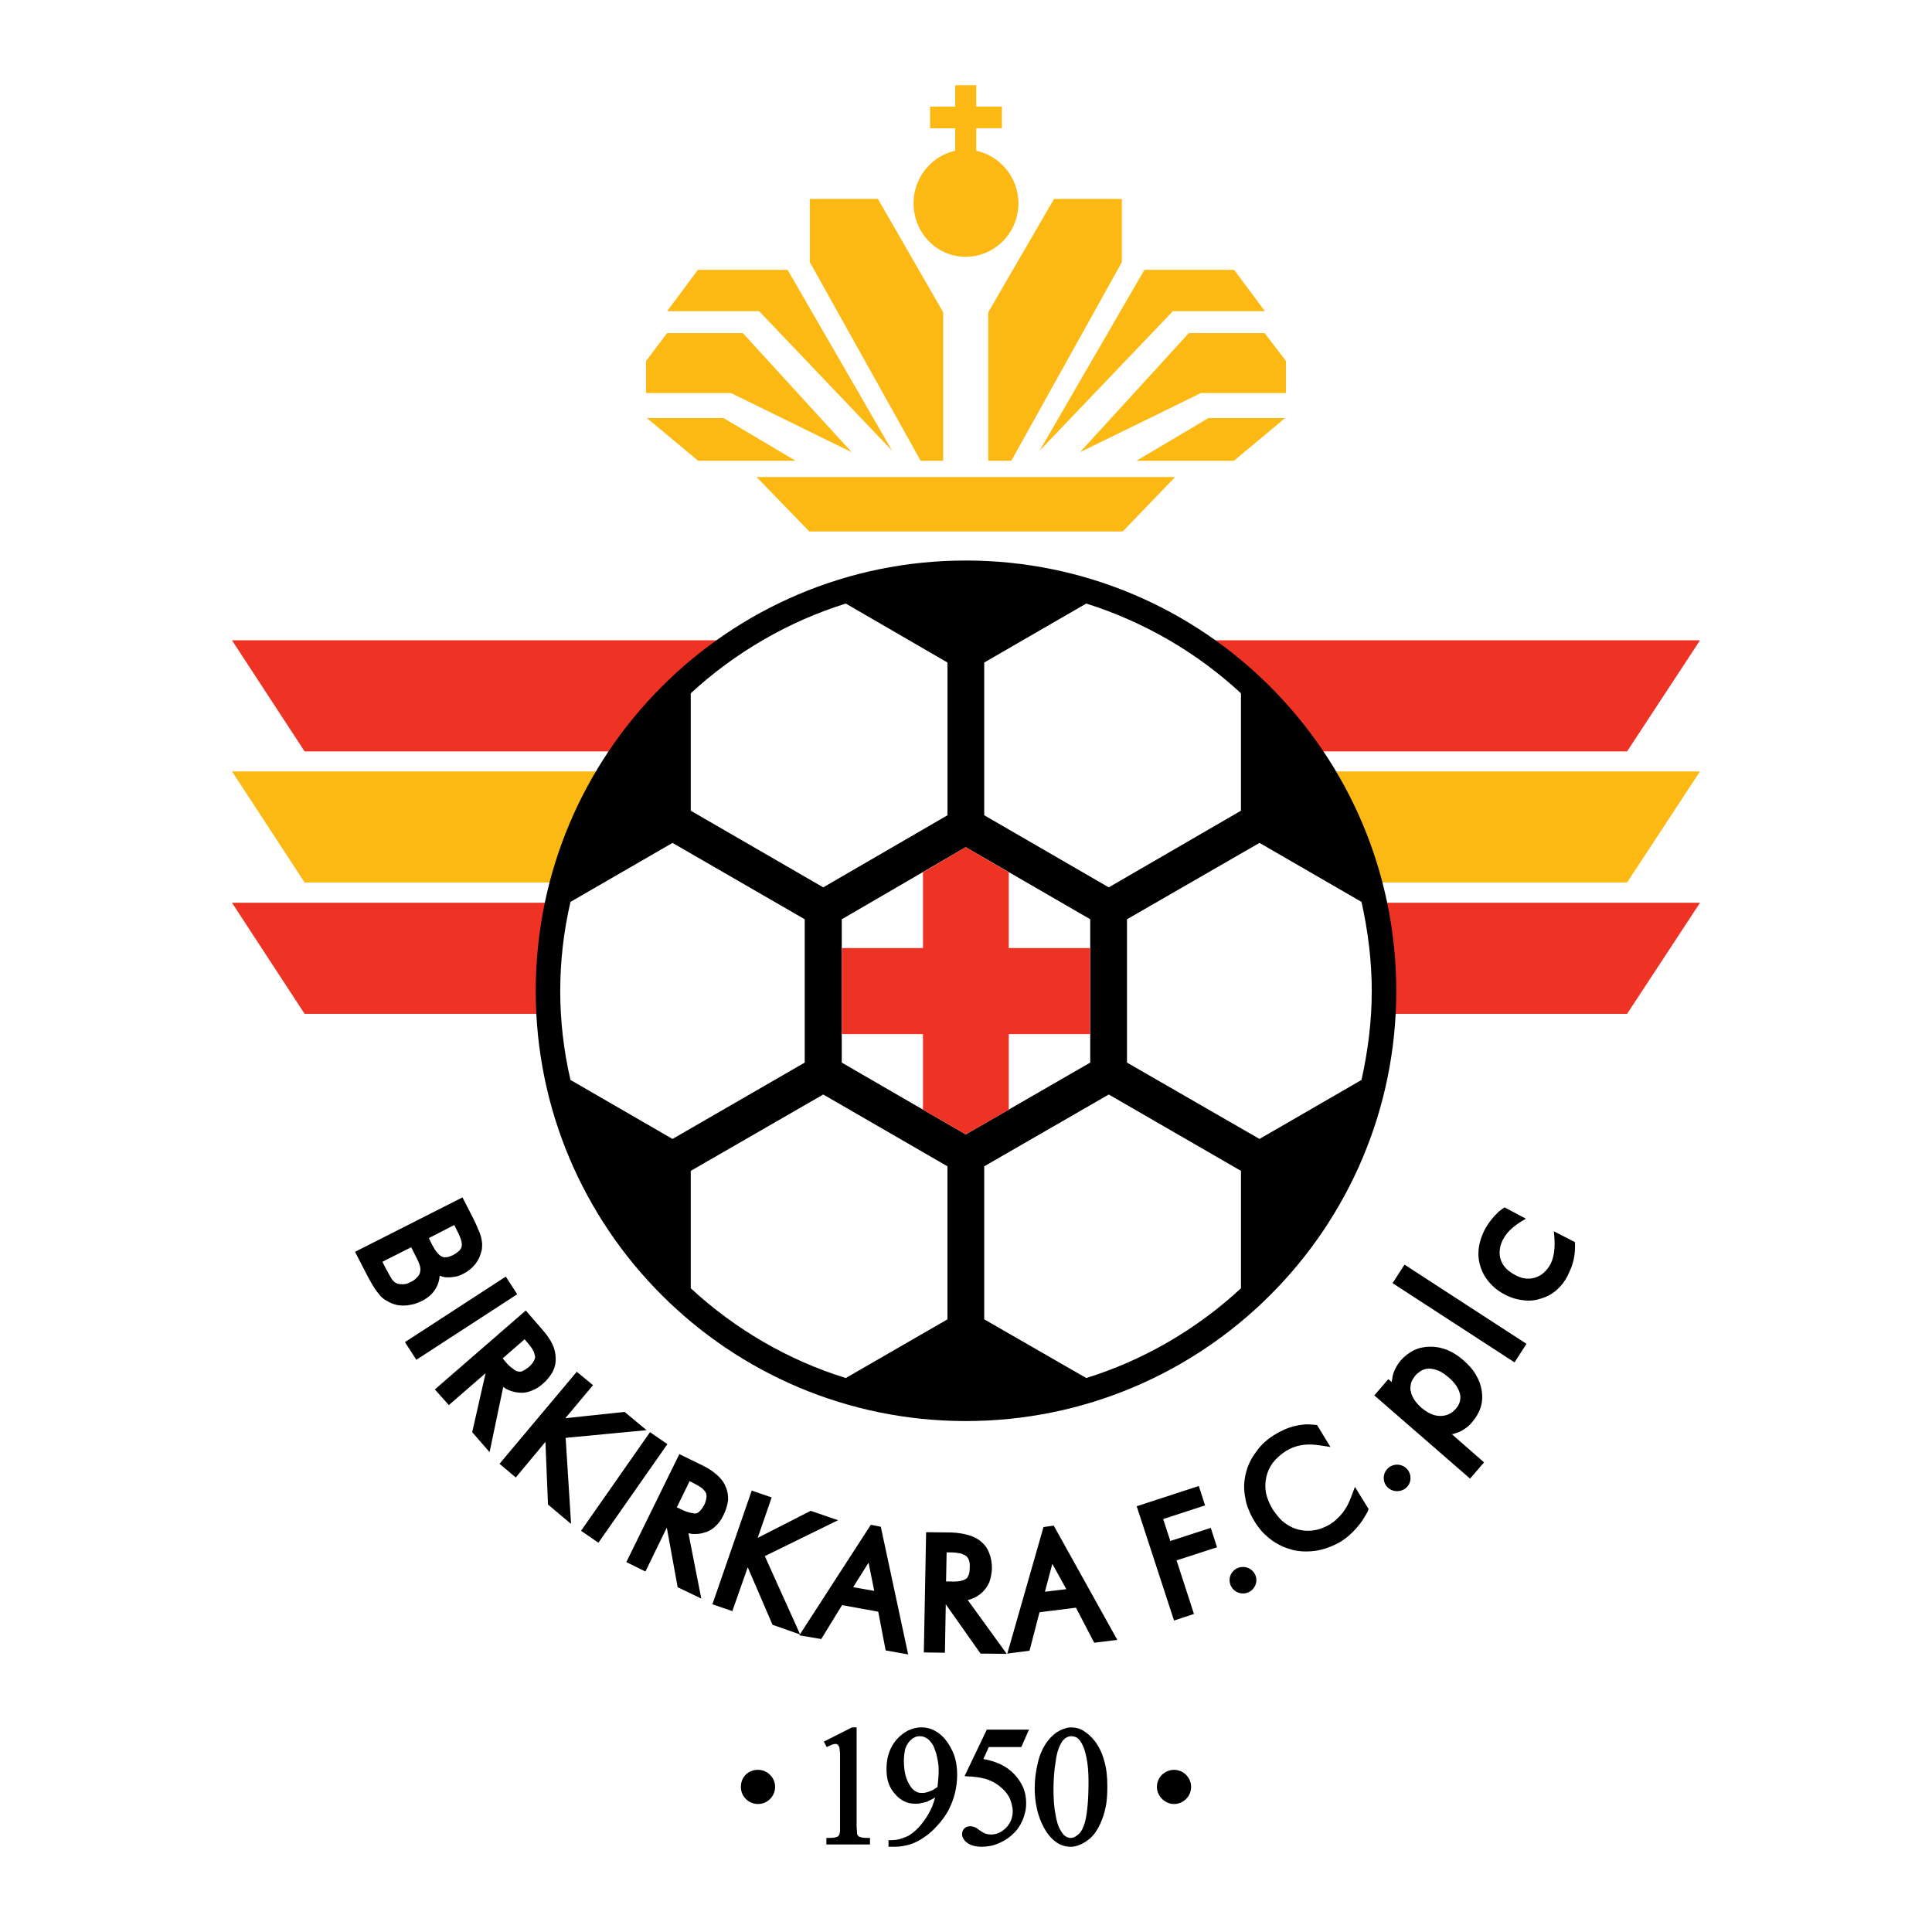
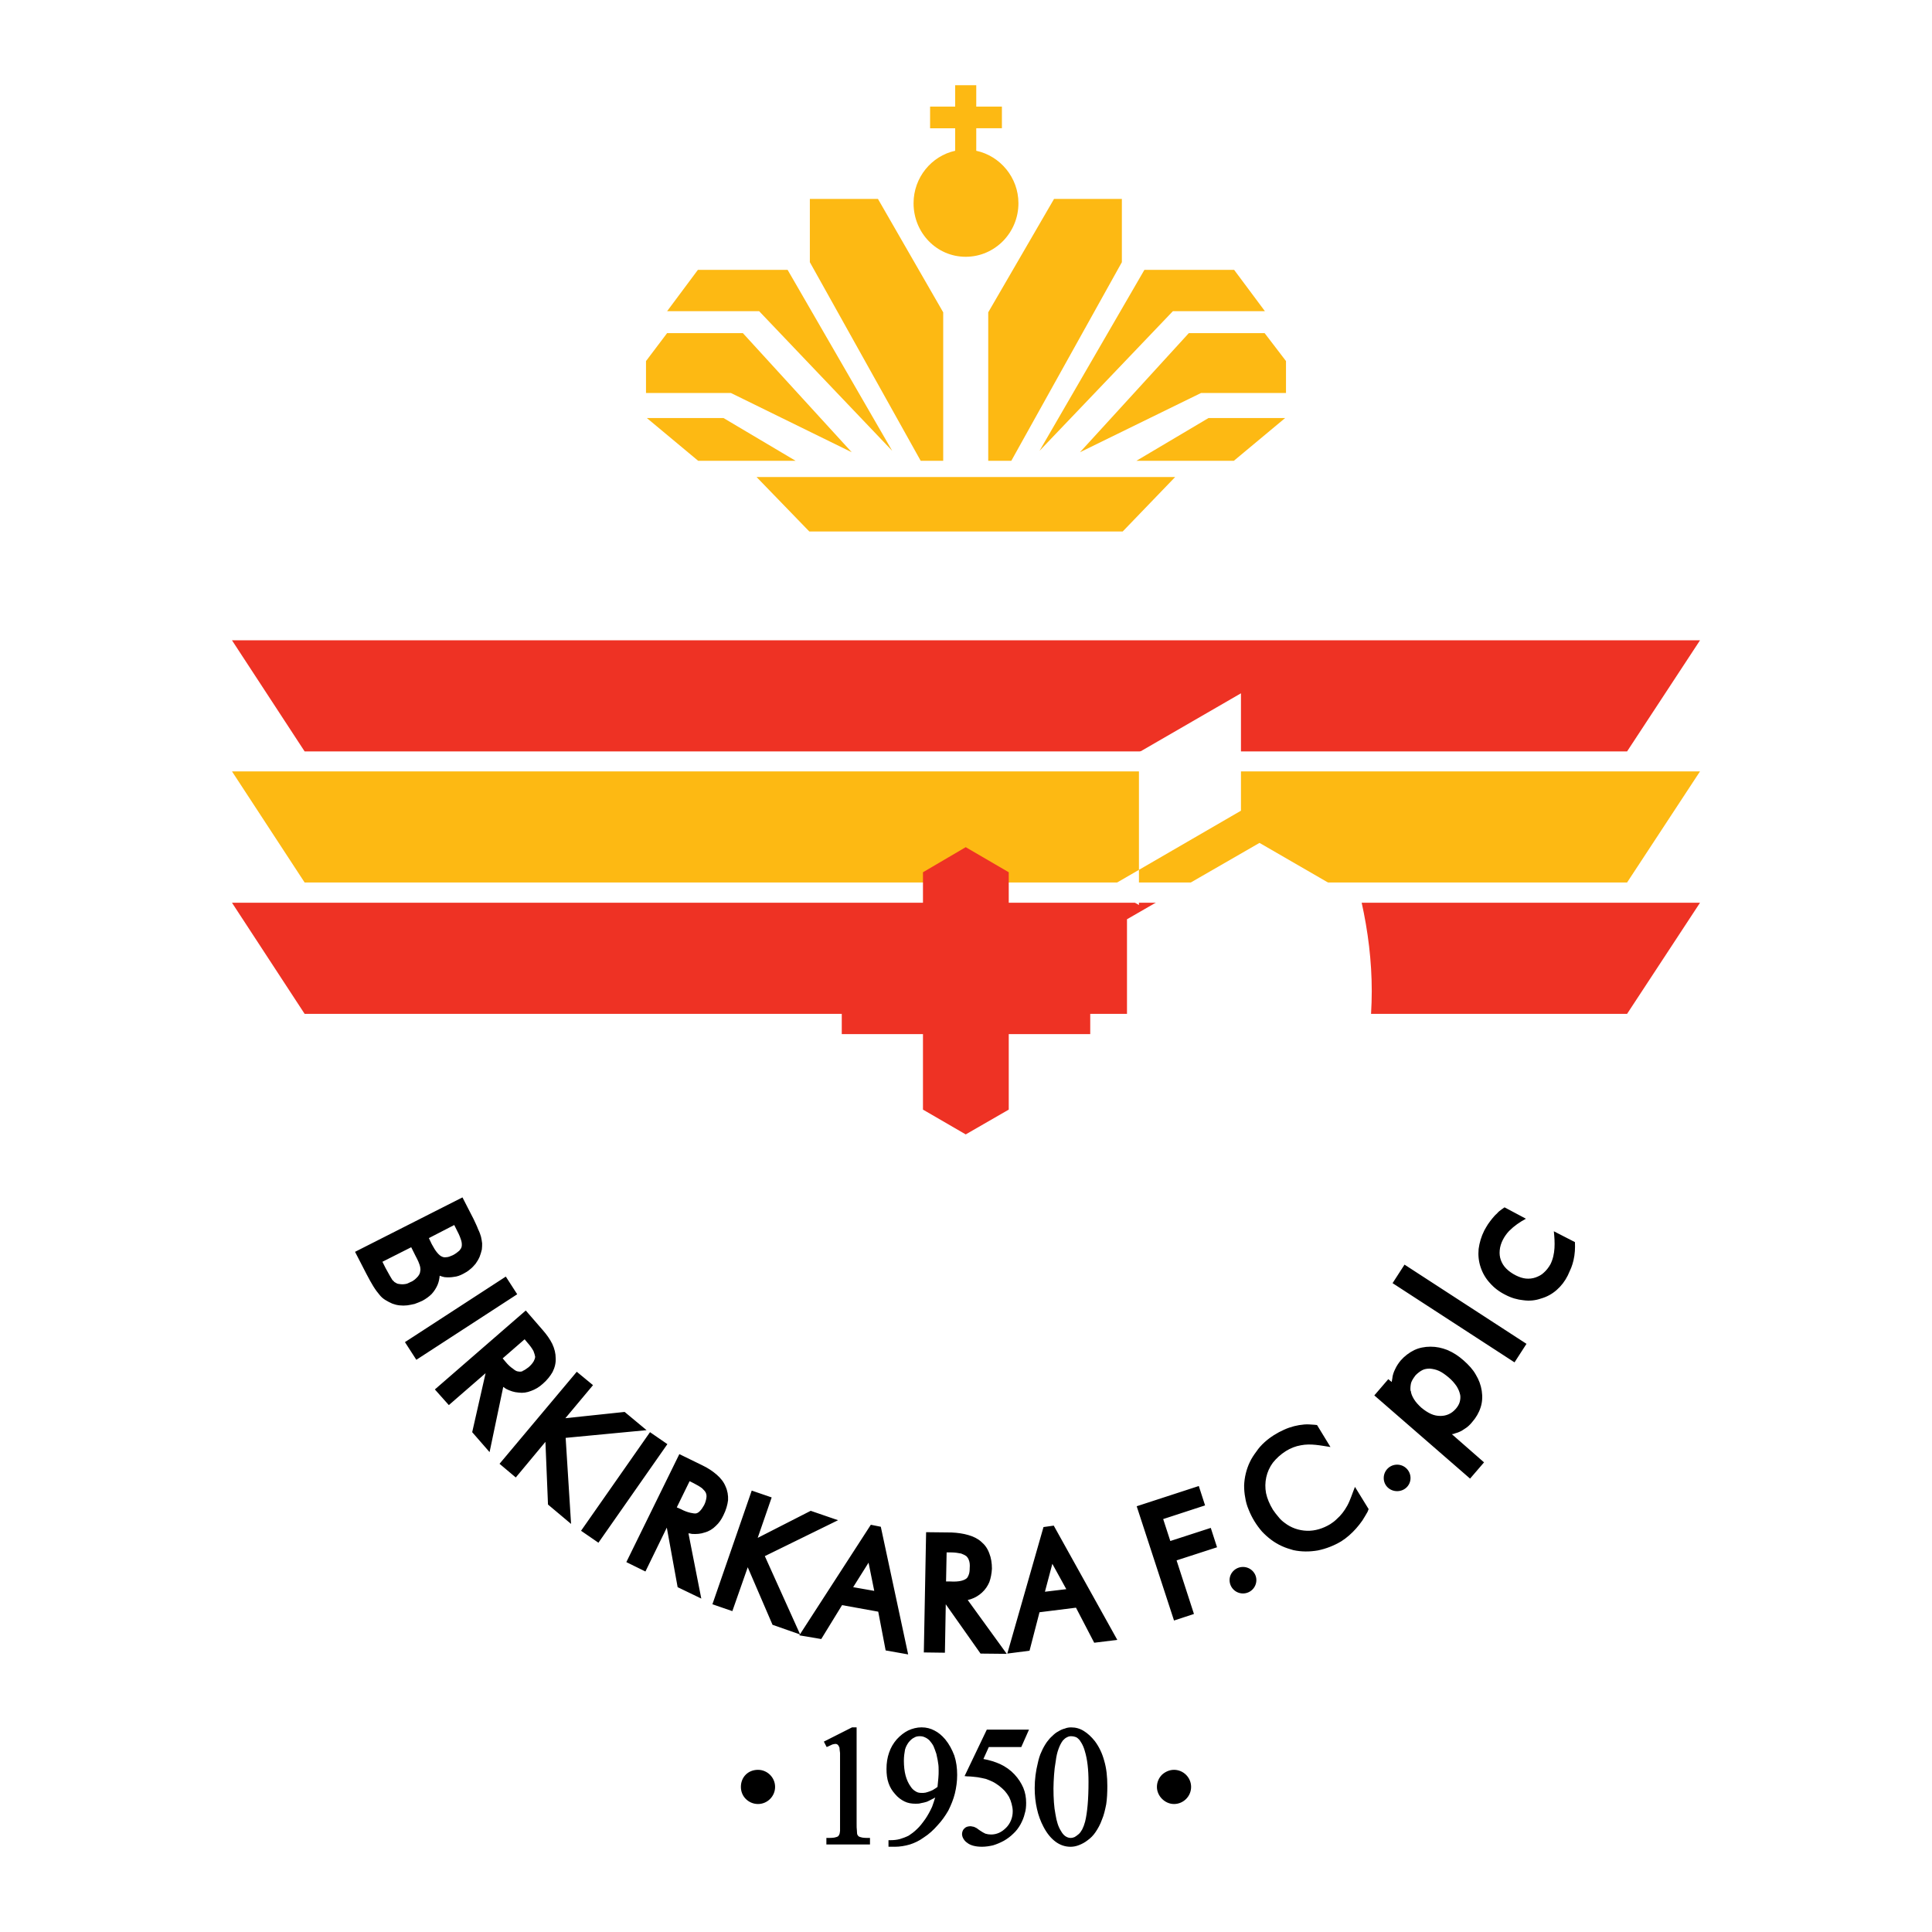
<svg xmlns="http://www.w3.org/2000/svg" version="1.0" id="Layer_1" x="0px" y="0px" width="192.756px" height="192.756px" viewBox="0 0 192.756 192.756" enable-background="new 0 0 192.756 192.756" xml:space="preserve">
  <g>
    <polygon fill-rule="evenodd" clip-rule="evenodd" fill="#FFFFFF" points="0,0 192.756,0 192.756,192.756 0,192.756 0,0  " />
    <polygon fill-rule="evenodd" clip-rule="evenodd" fill="#EE3224" points="30.394,101.154 23.145,90.066 169.611,90.066    162.333,101.154 30.394,101.154  " />
    <polygon fill-rule="evenodd" clip-rule="evenodd" fill="#FDB913" points="30.394,88.048 23.145,76.961 169.611,76.961    162.333,88.048 30.394,88.048  " />
    <polygon fill-rule="evenodd" clip-rule="evenodd" fill="#EE3224" points="30.394,74.971 23.145,63.883 169.611,63.883    162.333,74.971 30.394,74.971  " />
    <path fill-rule="evenodd" clip-rule="evenodd" fill="#FDB913" d="M117.245,47.594l-5.231,5.43H80.742l-5.259-5.43H117.245   L117.245,47.594z M97.401,15.042v-2.246h2.559v-2.161h-2.559V8.504h-2.104v2.132h-2.502v2.161h2.502v2.246   c-2.36,0.512-4.151,2.672-4.151,5.231c0,2.957,2.303,5.345,5.203,5.345c2.899,0,5.26-2.388,5.26-5.345   C101.609,17.715,99.789,15.554,97.401,15.042L97.401,15.042z M91.858,45.973h2.246V31.162l-6.51-11.314h-6.795v6.311L91.858,45.973   L91.858,45.973z M89.015,44.978L78.582,26.926h-8.955l-3.07,4.122h9.183L89.015,44.978L89.015,44.978z M84.978,45.121   l-10.86-11.884h-7.562l-2.104,2.787v3.184h8.471L84.978,45.121L84.978,45.121z M79.377,45.973l-7.192-4.265h-7.647l5.117,4.265   H79.377L79.377,45.973z M111.929,26.158v-6.311h-6.767l-6.566,11.314v14.812h2.303L111.929,26.158L111.929,26.158z M117.018,31.048   h9.183l-3.07-4.122h-8.955l-10.462,18.052L117.018,31.048L117.018,31.048z M119.832,39.207h8.472v-3.184l-2.132-2.787h-7.562   l-10.86,11.884L119.832,39.207L119.832,39.207z M123.102,45.973l5.117-4.265h-7.647l-7.192,4.265H123.102L123.102,45.973z" />
-     <path fill-rule="evenodd" clip-rule="evenodd" d="M96.35,141.779c23.738,0,42.956-19.219,42.956-42.899   c0-23.71-19.218-42.957-42.956-42.957c-23.682,0-42.899,19.247-42.899,42.957C53.45,122.561,72.668,141.779,96.35,141.779   L96.35,141.779z" />
-     <path fill-rule="evenodd" clip-rule="evenodd" fill="#FFFFFF" d="M82.135,109.199l-13.219,7.619v11.713   c4.435,4.094,9.751,7.192,15.465,8.955l10.149-5.856v-15.267L82.135,109.199L82.135,109.199z" />
    <path fill-rule="evenodd" clip-rule="evenodd" fill="#FFFFFF" d="M110.621,109.199l-12.424,7.164v15.267l10.178,5.856   c5.686-1.763,11.03-4.861,15.437-8.955v-11.713L110.621,109.199L110.621,109.199z" />
-     <path fill-rule="evenodd" clip-rule="evenodd" fill="#FFFFFF" d="M80.287,91.715l-13.191-7.619l-10.178,5.885   c-0.682,2.928-1.023,5.913-1.023,8.898c0,2.956,0.341,5.941,1.023,8.869l10.178,5.885l13.191-7.619V91.715L80.287,91.715z" />
-     <path fill-rule="evenodd" clip-rule="evenodd" fill="#FFFFFF" d="M110.621,88.531l13.19-7.647V69.171   c-4.406-4.094-9.751-7.164-15.437-8.956l-10.178,5.885v15.238L110.621,88.531L110.621,88.531z" />
+     <path fill-rule="evenodd" clip-rule="evenodd" fill="#FFFFFF" d="M110.621,88.531l13.19-7.647V69.171   l-10.178,5.885v15.238L110.621,88.531L110.621,88.531z" />
    <path fill-rule="evenodd" clip-rule="evenodd" fill="#FFFFFF" d="M135.837,89.981l-10.177-5.885l-13.22,7.619v14.299l13.22,7.619   l10.177-5.885c0.654-2.928,1.023-5.913,1.023-8.869C136.86,95.895,136.491,92.91,135.837,89.981L135.837,89.981z" />
-     <path fill-rule="evenodd" clip-rule="evenodd" fill="#FFFFFF" d="M84.381,60.216c-5.714,1.792-11.03,4.862-15.465,8.956v11.712   l13.219,7.647l12.396-7.192V66.101L84.381,60.216L84.381,60.216z" />
-     <polygon fill-rule="evenodd" clip-rule="evenodd" fill="#FFFFFF" points="96.35,84.523 83.983,91.715 83.983,106.015 96.35,113.18    108.773,106.015 108.773,91.715 96.35,84.523  " />
    <polygon fill-rule="evenodd" clip-rule="evenodd" fill="#EE3224" points="92.085,87.025 92.085,94.587 83.983,94.587    83.983,103.172 92.085,103.172 92.085,110.706 96.35,113.18 100.643,110.706 100.643,103.172 108.773,103.172 108.773,94.587    100.643,94.587 100.643,87.025 96.35,84.523 92.085,87.025  " />
    <path fill-rule="evenodd" clip-rule="evenodd" d="M105.162,177.088c0.028-0.455,0.086-0.91,0.171-1.394   c0.057-0.455,0.143-0.853,0.284-1.223c0.114-0.312,0.256-0.597,0.427-0.824c0.142-0.142,0.256-0.255,0.397-0.312   c0.143-0.085,0.285-0.113,0.427-0.113c0.143,0,0.284,0.028,0.369,0.057c0.114,0.028,0.229,0.085,0.313,0.171   c0.142,0.113,0.256,0.284,0.369,0.482c0.114,0.199,0.228,0.455,0.313,0.768c0.255,0.825,0.369,1.849,0.369,3.07   c0,0.882-0.028,1.649-0.086,2.304c-0.057,0.653-0.142,1.222-0.255,1.677c-0.086,0.312-0.171,0.54-0.285,0.768   c-0.113,0.199-0.228,0.37-0.369,0.483s-0.284,0.228-0.398,0.284c-0.142,0.057-0.256,0.086-0.369,0.086   c-0.199,0-0.369-0.058-0.54-0.171c-0.171-0.114-0.312-0.284-0.455-0.54c-0.256-0.398-0.427-0.938-0.54-1.649   c-0.143-0.711-0.199-1.592-0.199-2.587C105.105,177.997,105.134,177.543,105.162,177.088L105.162,177.088z M103.457,180.471   c0.142,0.654,0.369,1.251,0.653,1.791c0.342,0.654,0.739,1.138,1.194,1.479s0.967,0.512,1.507,0.512   c0.284,0,0.568-0.057,0.853-0.171c0.284-0.113,0.569-0.256,0.853-0.483c0.285-0.198,0.569-0.483,0.796-0.824   c0.229-0.341,0.455-0.739,0.626-1.223c0.199-0.455,0.312-0.967,0.427-1.535c0.085-0.54,0.113-1.165,0.113-1.819   c0-0.938-0.085-1.763-0.312-2.53c-0.199-0.739-0.512-1.393-0.938-1.961c-0.341-0.427-0.711-0.769-1.08-0.995   c-0.398-0.256-0.824-0.37-1.279-0.37c-0.198,0-0.427,0.028-0.625,0.114c-0.228,0.057-0.427,0.142-0.654,0.284   c-0.228,0.113-0.427,0.284-0.597,0.454c-0.199,0.171-0.37,0.37-0.54,0.598c-0.199,0.284-0.398,0.625-0.541,0.967   c-0.17,0.341-0.284,0.739-0.369,1.137c-0.199,0.796-0.312,1.621-0.312,2.502C103.229,179.135,103.314,179.845,103.457,180.471   L103.457,180.471z M98.453,172.567l-2.217,4.634l0.256,0.028c0.398,0,0.739,0.058,1.052,0.086c0.312,0.057,0.597,0.113,0.824,0.17   c0.228,0.086,0.455,0.171,0.683,0.284c0.227,0.114,0.426,0.257,0.625,0.398c0.228,0.171,0.398,0.341,0.568,0.512   c0.171,0.199,0.312,0.398,0.427,0.597c0.113,0.228,0.199,0.455,0.256,0.683s0.113,0.483,0.113,0.739   c0,0.341-0.057,0.625-0.17,0.909c-0.114,0.284-0.285,0.541-0.483,0.739c-0.228,0.228-0.455,0.398-0.711,0.513   c-0.256,0.113-0.512,0.17-0.796,0.17c-0.199,0-0.37-0.028-0.568-0.085c-0.171-0.085-0.342-0.171-0.541-0.313   c-0.142-0.085-0.227-0.17-0.312-0.227c-0.113-0.058-0.17-0.086-0.227-0.114c-0.085-0.028-0.143-0.057-0.228-0.057   c-0.057-0.028-0.142-0.028-0.228-0.028c-0.114,0-0.199,0.028-0.312,0.057c-0.085,0.028-0.171,0.085-0.256,0.171   c-0.085,0.085-0.142,0.17-0.17,0.256c-0.028,0.085-0.057,0.199-0.057,0.284c0,0.17,0.057,0.341,0.142,0.483   c0.085,0.142,0.199,0.284,0.37,0.397c0.313,0.257,0.825,0.398,1.478,0.398c0.37,0,0.739-0.057,1.108-0.142   c0.37-0.114,0.711-0.257,1.081-0.456c0.341-0.198,0.654-0.426,0.938-0.71c0.285-0.256,0.513-0.568,0.711-0.91   c0.199-0.369,0.342-0.711,0.427-1.08c0.113-0.341,0.142-0.711,0.142-1.08c0-0.54-0.085-1.023-0.284-1.507   c-0.199-0.455-0.482-0.91-0.881-1.336c-0.397-0.427-0.882-0.768-1.422-1.023c-0.512-0.228-1.052-0.398-1.677-0.512l0.54-1.194h3.24   l0.768-1.734H98.453L98.453,172.567z M93.194,178.509c-0.114,0.086-0.256,0.143-0.398,0.199c-0.171,0.058-0.312,0.114-0.455,0.143   s-0.256,0.028-0.37,0.028c-0.228,0-0.427-0.028-0.597-0.143c-0.199-0.113-0.369-0.256-0.512-0.482   c-0.227-0.313-0.398-0.683-0.512-1.109s-0.17-0.938-0.17-1.479c0-0.427,0.057-0.796,0.114-1.108c0.085-0.312,0.228-0.54,0.37-0.739   c0.17-0.199,0.341-0.369,0.54-0.455c0.17-0.113,0.369-0.142,0.568-0.142c0.171,0,0.341,0.028,0.512,0.113   c0.142,0.058,0.312,0.171,0.455,0.312c0.142,0.171,0.284,0.342,0.398,0.569c0.085,0.228,0.199,0.482,0.284,0.768   c0.057,0.312,0.142,0.597,0.17,0.881c0.057,0.284,0.057,0.568,0.057,0.824c0,0.199,0,0.427-0.028,0.711   c-0.029,0.284-0.057,0.568-0.085,0.881C93.421,178.367,93.308,178.452,93.194,178.509L93.194,178.509z M89.271,184.252   c0.512,0,1.023-0.086,1.506-0.228c0.455-0.143,0.938-0.37,1.365-0.683c0.54-0.341,0.995-0.768,1.393-1.222   c0.426-0.455,0.768-0.938,1.08-1.479c0.284-0.568,0.512-1.138,0.654-1.706c0.142-0.597,0.228-1.194,0.228-1.848   c0-0.683-0.085-1.336-0.284-1.934c-0.228-0.597-0.512-1.137-0.91-1.62c-0.341-0.398-0.682-0.683-1.081-0.882   c-0.37-0.198-0.796-0.312-1.279-0.312c-0.455,0-0.91,0.114-1.336,0.312c-0.398,0.199-0.768,0.483-1.137,0.882   c-0.341,0.397-0.597,0.824-0.768,1.336c-0.17,0.483-0.256,1.023-0.256,1.62c0,0.513,0.057,0.995,0.199,1.394   c0.142,0.427,0.37,0.796,0.654,1.108c0.284,0.342,0.597,0.569,0.938,0.739c0.341,0.171,0.711,0.228,1.109,0.228   c0.17,0,0.369,0,0.54-0.057c0.199-0.028,0.398-0.085,0.597-0.143c0.17-0.085,0.369-0.17,0.568-0.284   c0.085-0.028,0.17-0.085,0.256-0.142c-0.114,0.341-0.199,0.653-0.313,0.938c-0.199,0.427-0.426,0.854-0.682,1.223   c-0.285,0.397-0.541,0.739-0.825,0.995c-0.284,0.284-0.569,0.483-0.824,0.653c-0.285,0.143-0.597,0.257-0.881,0.342   c-0.313,0.085-0.625,0.113-0.967,0.113h-0.17v0.654H89.271L89.271,184.252z M82.476,174.302l0.142-0.057   c0.171-0.086,0.313-0.143,0.427-0.199c0.142-0.028,0.228-0.057,0.312-0.057c0.142,0,0.256,0.085,0.313,0.198   c0.028,0.058,0.057,0.114,0.085,0.171c0,0.113,0.029,0.312,0.057,0.54c0,0.284,0,0.598,0,0.995v5.998c0,0.313,0,0.569,0,0.769   c-0.028,0.17-0.028,0.284-0.057,0.312c0,0.057-0.057,0.113-0.085,0.17c-0.028,0.058-0.085,0.086-0.142,0.114   c-0.085,0.028-0.171,0.057-0.313,0.085c-0.17,0.029-0.37,0.029-0.597,0.029h-0.17v0.653h4.35v-0.653h-0.142   c-0.256,0-0.427,0-0.597-0.029c-0.142-0.028-0.227-0.057-0.312-0.085c-0.057-0.028-0.114-0.057-0.142-0.114   c-0.028-0.028-0.057-0.085-0.085-0.142c0-0.057-0.028-0.171-0.028-0.37c-0.028-0.17-0.028-0.426-0.028-0.739v-9.552h-0.455   l-2.814,1.422L82.476,174.302L82.476,174.302z M75.625,176.576c-0.483,0-0.91,0.17-1.223,0.483   c-0.312,0.312-0.483,0.738-0.483,1.222c0,0.455,0.171,0.882,0.483,1.194s0.739,0.512,1.223,0.512c0.938,0,1.706-0.768,1.706-1.706   C77.331,177.344,76.563,176.576,75.625,176.576L75.625,176.576z M117.131,176.576c-0.455,0-0.881,0.199-1.193,0.483   c-0.313,0.312-0.512,0.738-0.512,1.222c0,0.455,0.198,0.882,0.512,1.194c0.312,0.312,0.738,0.512,1.193,0.512   c0.938,0,1.706-0.768,1.706-1.706C118.837,177.344,118.069,176.576,117.131,176.576L117.131,176.576z M150.109,120.457   l-0.285,0.199c-0.17,0.113-0.341,0.256-0.483,0.427c-0.17,0.142-0.312,0.312-0.454,0.482c-0.143,0.171-0.285,0.37-0.427,0.569   c-0.114,0.199-0.256,0.397-0.369,0.625c-0.313,0.625-0.483,1.223-0.569,1.848c-0.057,0.626,0,1.223,0.199,1.819   c0.199,0.598,0.512,1.138,0.938,1.593c0.397,0.454,0.909,0.853,1.535,1.165c0.597,0.313,1.193,0.483,1.791,0.54   c0.597,0.086,1.193,0.029,1.762-0.17c0.598-0.171,1.109-0.455,1.564-0.854c0.454-0.397,0.824-0.881,1.108-1.449   c0.113-0.256,0.228-0.512,0.341-0.768c0.086-0.228,0.171-0.483,0.228-0.739c0.143-0.626,0.171-1.194,0.143-1.819l-2.104-1.08   c0.113,1.108,0.17,2.273-0.342,3.297c-0.199,0.342-0.397,0.598-0.653,0.825c-0.228,0.227-0.512,0.369-0.825,0.483   c-0.312,0.113-0.653,0.142-0.966,0.113c-0.313-0.028-0.654-0.143-0.995-0.312c-0.398-0.199-0.711-0.427-0.967-0.683   s-0.427-0.54-0.54-0.853s-0.143-0.626-0.113-0.967c0.057-0.711,0.454-1.422,0.938-1.934c0.512-0.512,1.052-0.881,1.678-1.222   L150.109,120.457L150.109,120.457z M140.13,126.172l-1.193,1.848l12.167,7.903l1.194-1.848L140.13,126.172L140.13,126.172z    M146.669,147.521l-9.553-8.301l1.394-1.621l0.341,0.284c0.028-0.113,0.028-0.228,0.058-0.341c0.028-0.341,0.142-0.654,0.283-0.938   c0.143-0.312,0.313-0.568,0.541-0.853c0.397-0.455,0.853-0.796,1.364-1.052c0.483-0.228,1.052-0.341,1.62-0.341   c0.598,0,1.138,0.113,1.706,0.341c0.54,0.228,1.08,0.568,1.593,1.023c0.511,0.455,0.938,0.909,1.222,1.421   c0.312,0.512,0.512,1.053,0.597,1.621c0.086,0.568,0.057,1.137-0.113,1.648c-0.171,0.54-0.455,1.023-0.853,1.479   c-0.228,0.284-0.483,0.512-0.768,0.682c-0.284,0.2-0.569,0.342-0.91,0.427c-0.113,0.058-0.228,0.086-0.341,0.086l3.213,2.814   L146.669,147.521L146.669,147.521z M144.536,137.43c-0.341-0.285-0.653-0.512-0.966-0.654s-0.598-0.199-0.91-0.228   c-0.256,0-0.512,0.028-0.739,0.142c-0.228,0.114-0.454,0.285-0.683,0.513c-0.198,0.256-0.369,0.511-0.454,0.767   c-0.057,0.257-0.085,0.513-0.057,0.797h0.028c0.028,0.284,0.142,0.54,0.312,0.824c0.17,0.284,0.427,0.568,0.739,0.853   c0.341,0.284,0.653,0.483,0.967,0.626c0.312,0.142,0.625,0.198,0.938,0.198c0.313,0,0.569-0.057,0.824-0.17   c0.257-0.113,0.483-0.284,0.711-0.54c0.199-0.228,0.342-0.483,0.398-0.711s0.085-0.483,0.028-0.739v0.028   c-0.057-0.284-0.171-0.54-0.341-0.824C145.134,138.026,144.878,137.713,144.536,137.43L144.536,137.43z M131.402,142.177   l-0.256-0.028c-0.369-0.028-0.711-0.057-1.023-0.028c-0.683,0.057-1.364,0.228-1.99,0.512c-0.71,0.312-1.393,0.739-1.961,1.251   c-0.313,0.284-0.598,0.597-0.824,0.938c-0.257,0.342-0.483,0.683-0.654,1.052c-0.342,0.711-0.54,1.536-0.568,2.332   c0,0.397,0.028,0.796,0.113,1.223c0.057,0.397,0.171,0.796,0.341,1.193c0.313,0.796,0.769,1.535,1.337,2.189   c0.568,0.597,1.222,1.108,1.989,1.45c0.37,0.17,0.739,0.283,1.138,0.397c0.796,0.171,1.62,0.171,2.445,0.028   c0.824-0.171,1.62-0.483,2.33-0.91c0.541-0.341,1.053-0.796,1.479-1.279c0.228-0.256,0.427-0.512,0.626-0.795   c0.171-0.256,0.341-0.569,0.512-0.854l0.113-0.284l-1.364-2.218c-0.256,0.626-0.455,1.308-0.768,1.877   c-0.284,0.512-0.626,0.966-1.052,1.336c-0.199,0.199-0.427,0.369-0.654,0.512c-0.71,0.426-1.507,0.683-2.331,0.654   c-0.796-0.029-1.563-0.285-2.218-0.797c-0.198-0.142-0.426-0.341-0.597-0.568c-0.199-0.228-0.397-0.483-0.568-0.739   c-0.342-0.568-0.568-1.108-0.683-1.648c-0.198-1.053,0.028-2.161,0.683-3.042c0.341-0.427,0.768-0.824,1.308-1.166   c0.455-0.284,0.967-0.482,1.479-0.568c0.995-0.199,1.989,0.028,2.956,0.171L131.402,142.177L131.402,142.177z M119.121,161.025   l-1.734-5.345l4.037-1.308l-0.625-1.934l-4.037,1.309l-0.711-2.189l4.179-1.364l-0.625-1.934l-6.197,2.019l3.724,11.4   L119.121,161.025L119.121,161.025z M100.5,164.978l3.61-12.623l1.023-0.143l6.34,11.4l-2.303,0.284l-1.819-3.497l-3.639,0.455   l-0.995,3.838L100.5,164.978L100.5,164.978z M104.253,158.808l2.132-0.256l-1.393-2.53L104.253,158.808L104.253,158.808z    M100.443,165.005l-2.615-0.027l-3.469-4.919l-0.085,4.833l-2.104-0.028l0.228-11.997l2.53,0.028   c0.625,0.028,1.194,0.114,1.677,0.256c0.512,0.143,0.967,0.37,1.308,0.683c0.369,0.312,0.625,0.682,0.796,1.165   c0.171,0.427,0.256,0.938,0.256,1.507c-0.028,0.483-0.113,0.938-0.256,1.336c-0.171,0.398-0.397,0.739-0.739,1.053   c-0.312,0.284-0.682,0.512-1.108,0.653c-0.085,0.028-0.199,0.057-0.312,0.085L100.443,165.005L100.443,165.005z M94.445,154.885   l-0.057,2.899h0.426c0.426,0.028,0.796,0,1.052-0.057s0.426-0.143,0.54-0.228s0.171-0.199,0.228-0.341   c0.085-0.199,0.114-0.427,0.114-0.711c0.028-0.312,0-0.598-0.085-0.796c-0.057-0.171-0.142-0.284-0.256-0.398   c-0.114-0.085-0.284-0.17-0.512-0.256c-0.284-0.057-0.625-0.113-1.023-0.113H94.445L94.445,154.885z M76.307,155.254l7.306-3.582   l-2.729-0.938l-5.288,2.7l1.394-4.036L75,148.716l-3.923,11.343l1.99,0.683l1.535-4.378l2.473,5.742l2.758,0.967L76.307,155.254   L76.307,155.254z M86.655,155.908l0.569,2.814l-2.104-0.37L86.655,155.908L86.655,155.908z M79.747,163.157l2.189,0.37l2.076-3.383   l3.61,0.653l0.739,3.866l2.246,0.398l-2.729-12.736l-0.995-0.199L79.747,163.157L79.747,163.157z M69.968,159.49l-2.36-1.138   l-1.081-5.941l-2.132,4.378l-1.905-0.938l5.288-10.774l2.274,1.109c0.597,0.284,1.052,0.597,1.45,0.938   c0.397,0.342,0.71,0.739,0.881,1.166c0.199,0.427,0.284,0.91,0.255,1.393c-0.057,0.456-0.199,0.967-0.455,1.479   c-0.199,0.427-0.455,0.796-0.768,1.08c-0.312,0.312-0.682,0.541-1.108,0.654c-0.398,0.143-0.824,0.171-1.279,0.143   c-0.114-0.028-0.228-0.058-0.341-0.058L69.968,159.49L69.968,159.49z M68.802,147.777l-1.279,2.615l0.398,0.171   c0.369,0.199,0.71,0.312,0.966,0.369s0.455,0.086,0.597,0.057h-0.028c0.142-0.027,0.255-0.113,0.37-0.227   c0.142-0.143,0.284-0.342,0.426-0.598c0.142-0.284,0.199-0.54,0.227-0.738c0.029-0.199,0-0.342-0.057-0.484   c-0.057-0.142-0.199-0.284-0.37-0.454c-0.227-0.171-0.512-0.341-0.853-0.512L68.802,147.777L68.802,147.777z M59.705,153.918   l6.88-9.836l-1.734-1.194l-6.879,9.837L59.705,153.918L59.705,153.918z M51.46,147.408l2.957-3.554l0.256,6.254l2.303,1.934   l-0.541-8.586l8.074-0.768l-2.189-1.819l-5.913,0.626l2.758-3.298l-1.621-1.336l-7.705,9.182L51.46,147.408L51.46,147.408z    M48.845,144.878l-1.734-1.99l1.336-5.885l-3.667,3.184l-1.393-1.563l9.068-7.875l1.677,1.934c0.427,0.483,0.739,0.938,0.967,1.394   c0.228,0.482,0.341,0.966,0.341,1.421c0.028,0.483-0.085,0.938-0.313,1.393c-0.228,0.398-0.54,0.797-0.966,1.166   c-0.37,0.341-0.768,0.568-1.166,0.711c-0.427,0.17-0.825,0.228-1.251,0.17c-0.455-0.028-0.853-0.17-1.251-0.369   c-0.085-0.057-0.199-0.142-0.285-0.199L48.845,144.878L48.845,144.878z M52.341,133.62l-2.189,1.904l0.285,0.341   c0.255,0.313,0.511,0.54,0.767,0.711c0.199,0.171,0.37,0.256,0.512,0.256c0.113,0.029,0.255,0.029,0.426-0.028v-0.028   c0.17-0.057,0.37-0.199,0.597-0.37c0.227-0.198,0.397-0.397,0.511-0.597c0.085-0.17,0.143-0.312,0.143-0.455   c-0.028-0.17-0.085-0.341-0.171-0.568c-0.142-0.256-0.341-0.54-0.597-0.824L52.341,133.62L52.341,133.62z M41.538,135.667   l10.064-6.539l-1.137-1.763l-10.064,6.539L41.538,135.667L41.538,135.667z M41.027,124.437l0.312,0.626l0.085,0.171   c0.142,0.256,0.228,0.455,0.312,0.625c0.057,0.143,0.114,0.284,0.142,0.37v0.028c0.029,0.085,0.057,0.17,0.057,0.256   c0,0.085,0.028,0.17,0,0.256v-0.028c0,0.113-0.028,0.199-0.057,0.312c-0.028,0.085-0.113,0.199-0.17,0.284   c-0.086,0.114-0.199,0.199-0.313,0.312c-0.114,0.085-0.256,0.199-0.427,0.256c-0.142,0.085-0.256,0.114-0.369,0.171   c-0.142,0.028-0.256,0.057-0.398,0.057s-0.255,0-0.37-0.028c-0.085,0-0.199-0.028-0.284-0.085   c-0.057-0.029-0.114-0.058-0.199-0.114c-0.057-0.057-0.114-0.142-0.199-0.198c-0.057-0.086-0.142-0.228-0.256-0.427   c-0.113-0.199-0.256-0.455-0.426-0.768l-0.313-0.626L41.027,124.437L41.027,124.437z M36.563,127.109   c0.256,0.483,0.483,0.91,0.682,1.223c0.228,0.369,0.427,0.625,0.597,0.824c0.171,0.228,0.37,0.398,0.597,0.54   c0.227,0.143,0.455,0.256,0.71,0.37c0.228,0.085,0.455,0.142,0.71,0.17c0.256,0.029,0.512,0.029,0.768,0   c0.227-0.028,0.483-0.085,0.739-0.142c0.255-0.086,0.511-0.199,0.768-0.312c0.37-0.199,0.682-0.427,0.938-0.683   c0.256-0.284,0.455-0.597,0.597-0.938c0.114-0.284,0.171-0.568,0.199-0.881c0.17,0.057,0.313,0.113,0.483,0.142   c0.312,0.029,0.625,0.029,0.938-0.028c0.312-0.028,0.625-0.142,0.938-0.312c0.228-0.113,0.456-0.256,0.654-0.427   c0.228-0.17,0.398-0.369,0.568-0.568c0.142-0.199,0.284-0.427,0.398-0.682c0.085-0.229,0.171-0.483,0.228-0.74   c0.028-0.228,0.028-0.426,0.028-0.625c-0.028-0.199-0.057-0.427-0.113-0.654c-0.057-0.198-0.143-0.454-0.285-0.738   c-0.114-0.312-0.284-0.654-0.455-1.023l-1.109-2.161l-10.718,5.431L36.563,127.109L36.563,127.109z M45.32,122.22l0.312,0.626   c0.199,0.369,0.312,0.682,0.398,0.966c0.057,0.228,0.057,0.427,0.028,0.569c-0.028,0.142-0.114,0.255-0.228,0.397   c-0.17,0.143-0.369,0.312-0.654,0.455c-0.256,0.113-0.455,0.199-0.654,0.199c-0.17,0.028-0.312,0-0.426-0.058   c-0.142-0.057-0.284-0.17-0.455-0.369c-0.199-0.228-0.37-0.512-0.568-0.882l-0.285-0.597L45.32,122.22L45.32,122.22z    M138.055,147.465c0,0.739,0.598,1.308,1.336,1.308c0.739,0,1.337-0.568,1.337-1.308s-0.598-1.336-1.337-1.336   C138.652,146.129,138.055,146.726,138.055,147.465L138.055,147.465z M122.675,157.643c0,0.739,0.597,1.336,1.336,1.336   s1.337-0.597,1.337-1.336c0-0.711-0.598-1.308-1.337-1.308S122.675,156.932,122.675,157.643L122.675,157.643z" />
  </g>
</svg>